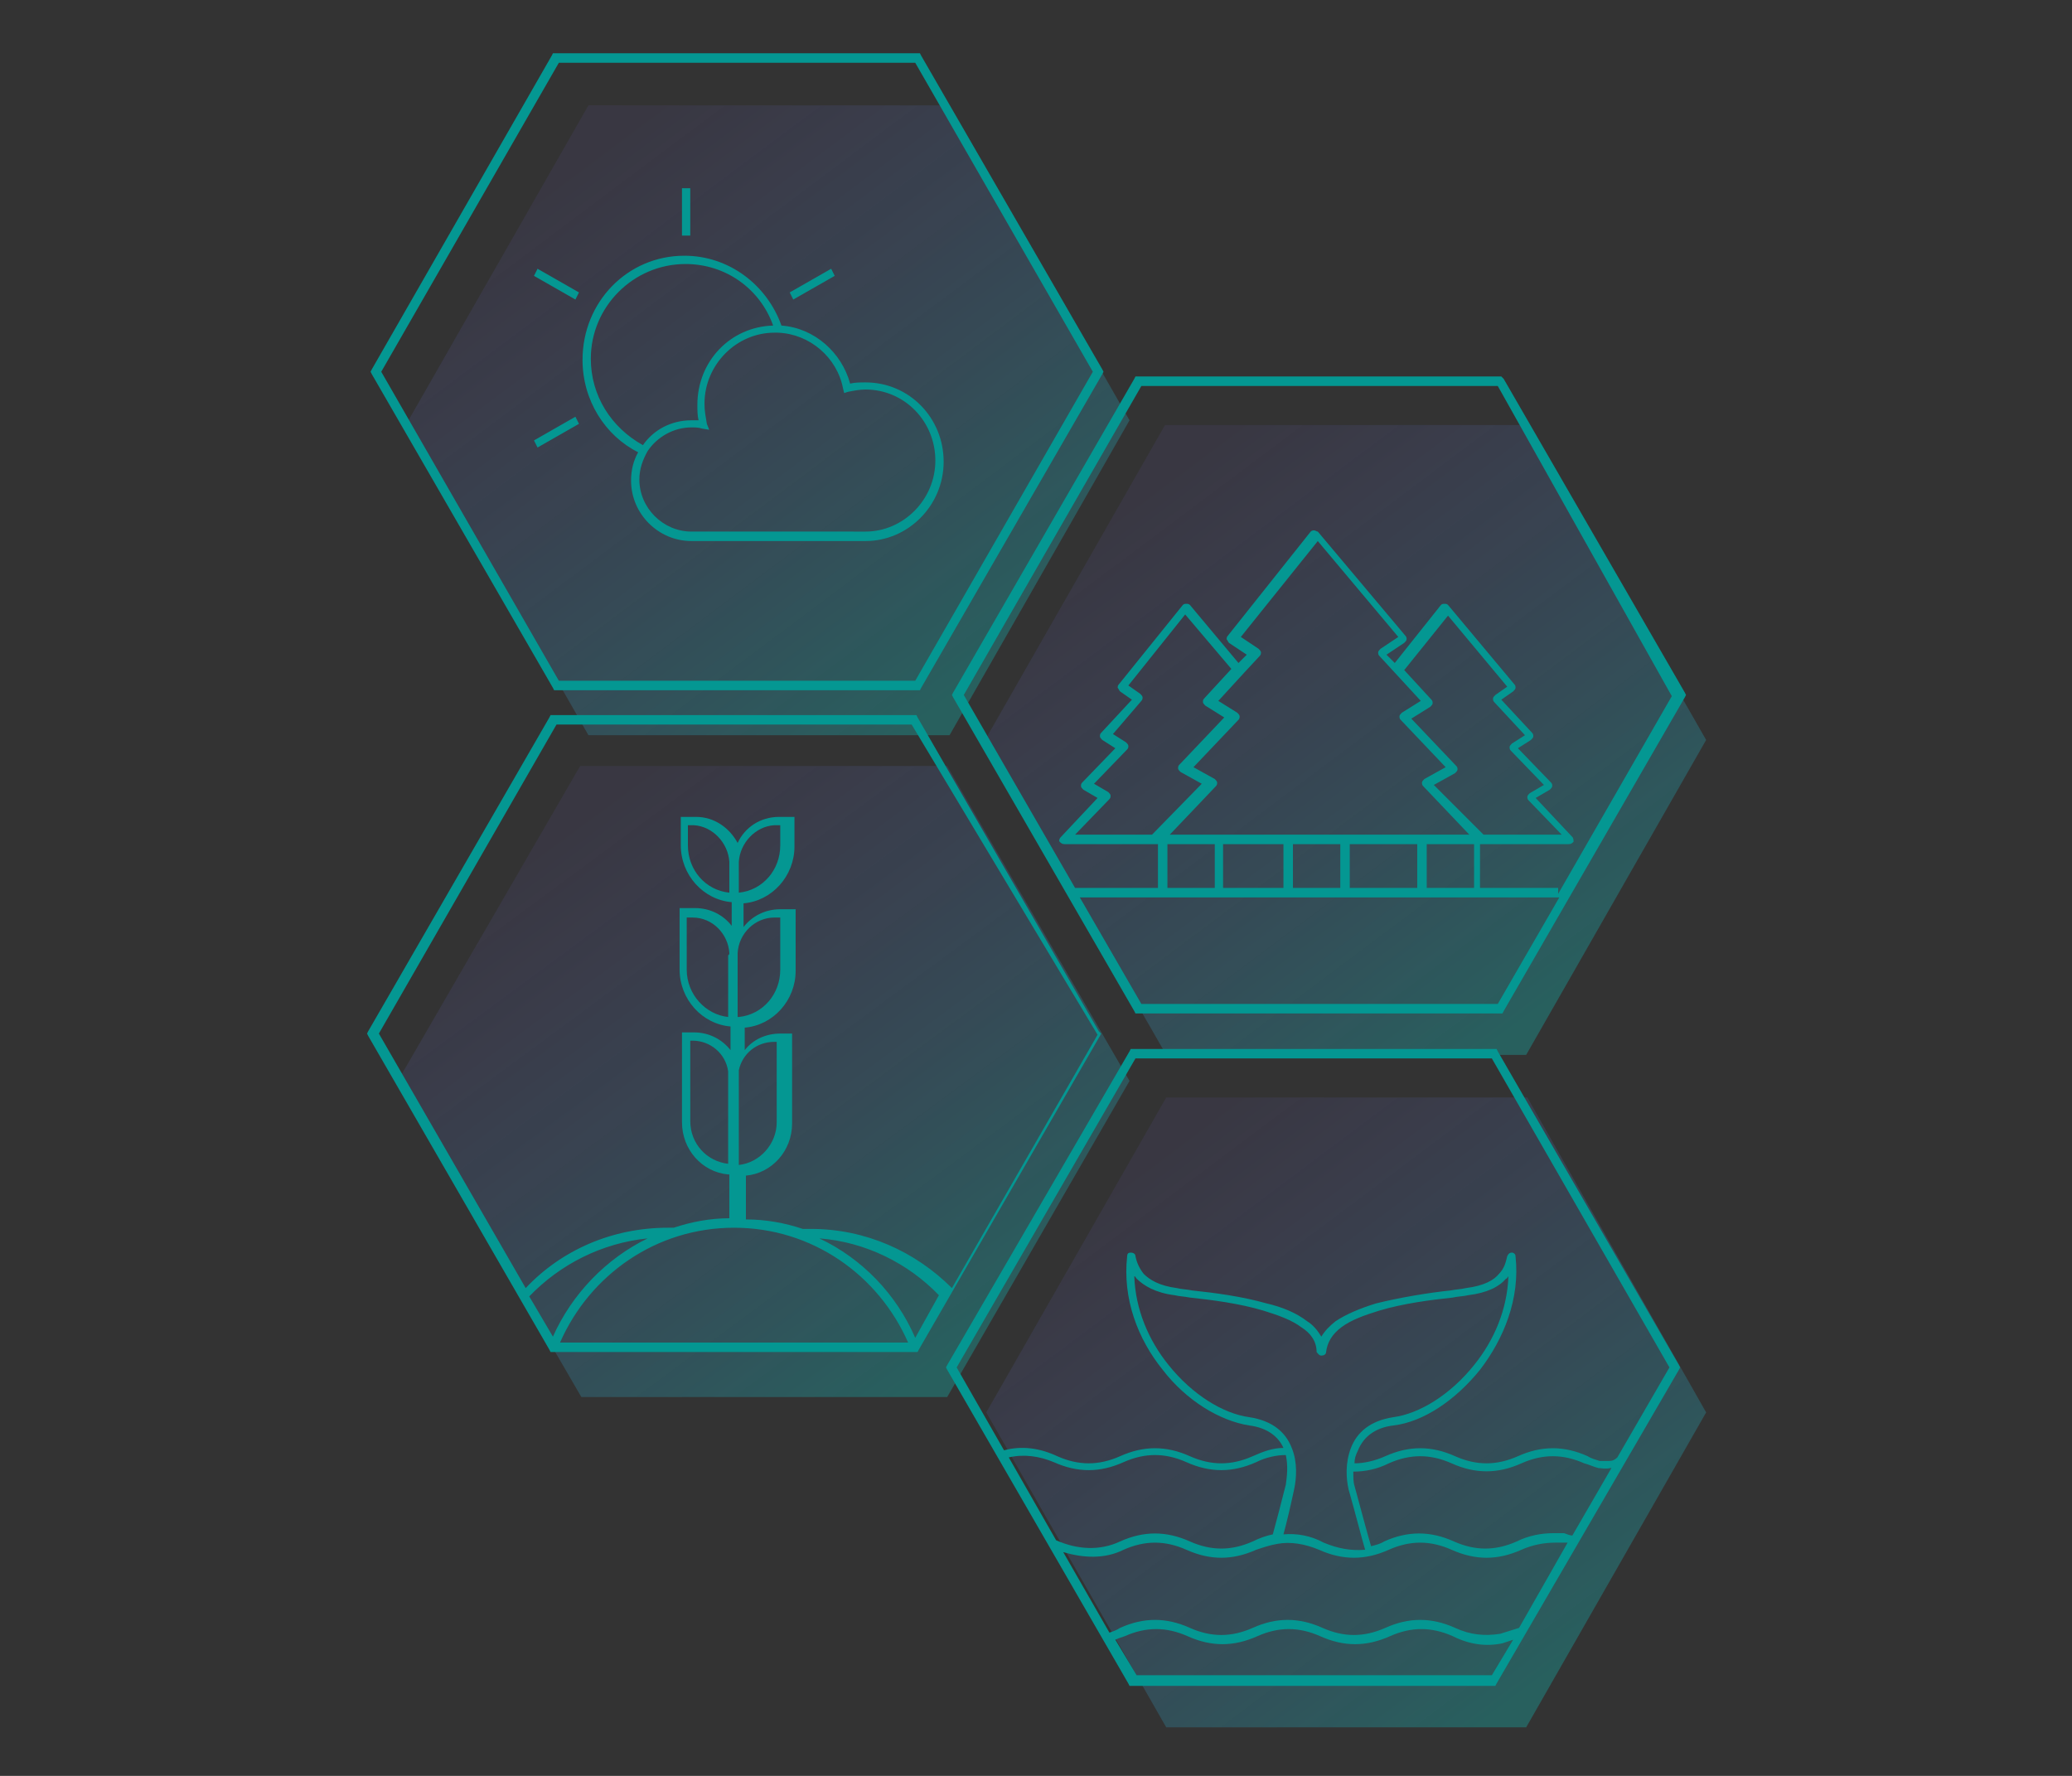
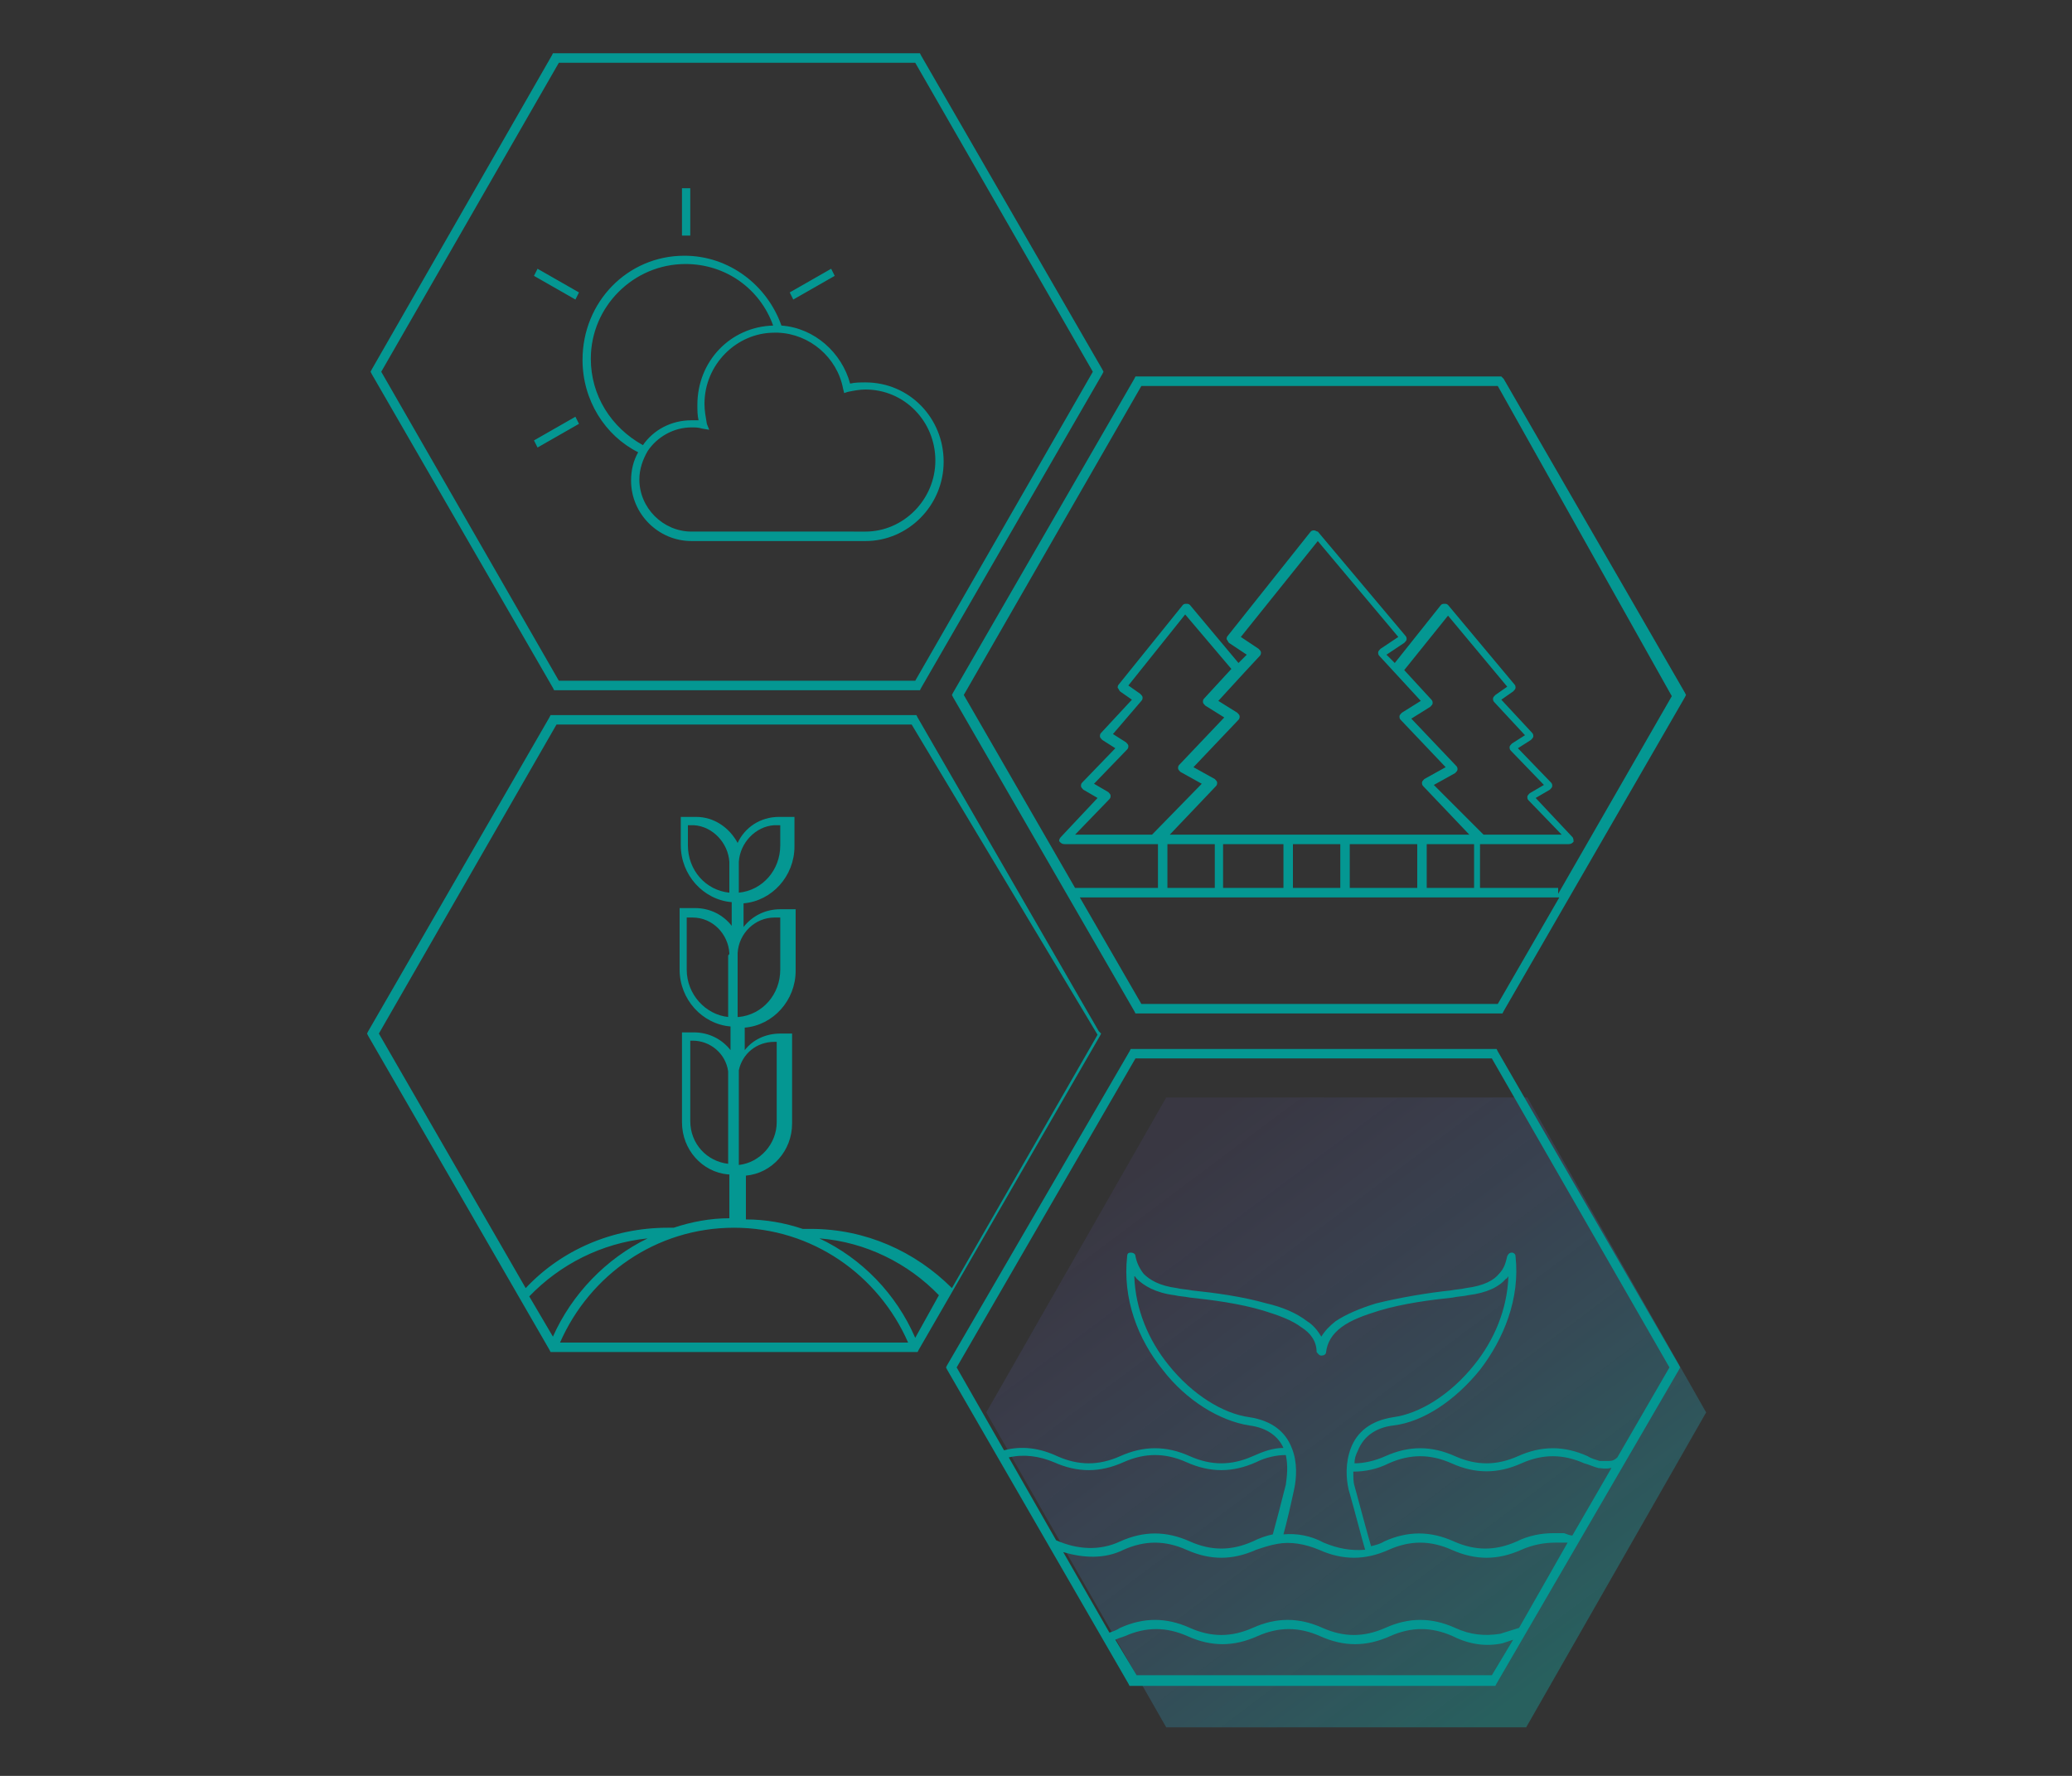
<svg xmlns="http://www.w3.org/2000/svg" version="1.1" id="Layer_1" x="0px" y="0px" viewBox="0 0 175 150" style="enable-background:new 0 0 175 150;" xml:space="preserve">
  <rect x="0" y="0" width="175" height="150" fill="#333333" stroke="none" />
  <style type="text/css">
	.st0{opacity:0.3;}
	.st1{fill:url(#SVGID_1_);}
	.st2{fill:url(#SVGID_00000096770032092022798840000005962040559788195729_);}
	.st3{fill:url(#SVGID_00000101825671835162513840000017879586952547811212_);}
	.st4{fill:url(#SVGID_00000044885843237889396090000017887176050968867477_);}
	.st5{fill-rule:evenodd;clip-rule:evenodd;fill:#049792;}
</style>
  <g class="st0">
    <linearGradient id="SVGID_1_" gradientUnits="userSpaceOnUse" x1="89.255" y1="82.936" x2="28.185" y2="164.483" gradientTransform="matrix(1 0 0 -1 0 150.89)">
      <stop offset="0.123" style="stop-color:#0EC9C4" />
      <stop offset="0.662" style="stop-color:#816EFE;stop-opacity:0.25" />
      <stop offset="0.891" style="stop-color:#816EFE;stop-opacity:0.3" />
      <stop offset="1" style="stop-color:#049792;stop-opacity:0" />
      <stop offset="1" style="stop-color:#FFFFFF" />
    </linearGradient>
-     <path class="st1" d="M95.4,35.5L80.2,62.1H49.7L34.5,35.5L49.7,8.9h30.5L95.4,35.5z" />
    <linearGradient id="SVGID_00000105419451185578410640000015924880124063344266_" gradientUnits="userSpaceOnUse" x1="88.721" y1="26.758" x2="27.899" y2="109.133" gradientTransform="matrix(1 0 0 -1 0 150.89)">
      <stop offset="0.123" style="stop-color:#0EC9C4" />
      <stop offset="0.662" style="stop-color:#816EFE;stop-opacity:0.25" />
      <stop offset="0.891" style="stop-color:#816EFE;stop-opacity:0.3" />
      <stop offset="1" style="stop-color:#049792;stop-opacity:0" />
      <stop offset="1" style="stop-color:#FFFFFF" />
    </linearGradient>
-     <path style="fill:url(#SVGID_00000105419451185578410640000015924880124063344266_);" d="M95.4,91.3L80,118H49.1L33.6,91.3   l15.4-26.6H80L95.4,91.3z" />
    <linearGradient id="SVGID_00000097500485225768623090000008610639046881544114_" gradientUnits="userSpaceOnUse" x1="137.996" y1="-0.837" x2="76.926" y2="80.71" gradientTransform="matrix(1 0 0 -1 0 150.89)">
      <stop offset="0.123" style="stop-color:#0EC9C4" />
      <stop offset="0.662" style="stop-color:#816EFE;stop-opacity:0.25" />
      <stop offset="0.891" style="stop-color:#816EFE;stop-opacity:0.3" />
      <stop offset="1" style="stop-color:#049792;stop-opacity:0" />
      <stop offset="1" style="stop-color:#FFFFFF" />
    </linearGradient>
    <path style="fill:url(#SVGID_00000097500485225768623090000008610639046881544114_);" d="M144.1,119.3l-15.2,26.6H98.5l-15.2-26.6   l15.2-26.6h30.5L144.1,119.3z" />
    <linearGradient id="SVGID_00000147186289729114416150000002327290945249700766_" gradientUnits="userSpaceOnUse" x1="137.996" y1="55.884" x2="76.926" y2="137.431" gradientTransform="matrix(1 0 0 -1 0 150.89)">
      <stop offset="0.123" style="stop-color:#0EC9C4" />
      <stop offset="0.662" style="stop-color:#816EFE;stop-opacity:0.25" />
      <stop offset="0.891" style="stop-color:#816EFE;stop-opacity:0.3" />
      <stop offset="1" style="stop-color:#049792;stop-opacity:0" />
      <stop offset="1" style="stop-color:#FFFFFF" />
    </linearGradient>
-     <path style="fill:url(#SVGID_00000147186289729114416150000002327290945249700766_);" d="M144.1,62.5l-15.2,26.6H98.5L83.2,62.5   l15.2-26.6h30.5L144.1,62.5z" />
  </g>
  <path class="st5" d="M93.2,31.4l-0.1,0.2L77.8,58.1l-0.1,0.2h-0.2H47h-0.2l-0.1-0.2L31.4,31.6l-0.1-0.2l0.1-0.2L46.6,4.7l0.1-0.2H47  h30.5h0.2l0.1,0.2l15.3,26.5L93.2,31.4z M77.3,5.3H47.2l-15,26.1l15,26.1h30.1l15-26.1L77.3,5.3z M93,87.3l-0.1,0.2L77.6,114  l-0.1,0.2h-0.2H46.7h-0.2l-0.1-0.2L31.1,87.5L31,87.3l0.1-0.2l15.3-26.5l0.1-0.2h0.2h30.5h0.2l0.1,0.2l15.3,26.5L93,87.3z M77,61.2  H47l-15,26.1l12.4,21.5c3-3.2,7.3-5.1,12-5.1c0.2,0,0.4,0,0.5,0c1.5-0.5,3.1-0.8,4.7-0.8v-3.7h-0.1v0c-2.2-0.2-3.9-2.1-3.9-4.4v-7.2  v-0.4H58h0.6c1.3,0,2.4,0.6,3.1,1.5v-2h0v0c-2.4-0.2-4.3-2.3-4.3-4.8v-4.8v-0.4h0.4h0.9c1.3,0,2.4,0.6,3.1,1.5v-2h0v0  c-2.4-0.2-4.3-2.3-4.3-4.8v-2.1V69h0.4h0.9c1.5,0,2.8,0.9,3.5,2.2c0.6-1.3,1.9-2.2,3.5-2.2h0.9h0.4v0.4v2.1c0,2.5-1.9,4.6-4.3,4.8v0  h0v2c0.7-0.9,1.8-1.5,3.1-1.5h0.9h0.4v0.4v4.8c0,2.5-1.9,4.6-4.3,4.8v0h0v1.9c0.7-0.9,1.8-1.4,3-1.4h0.6h0.4v0.4v7.2  c0,2.3-1.7,4.2-3.9,4.4v0v3.7c1.7,0,3.3,0.3,4.8,0.8l0,0c0.2,0,0.5,0,0.7,0c4.6,0,8.8,1.9,11.9,5l12.3-21.4L77,61.2z M79.3,109.4  c-2.6-2.7-6.2-4.5-10.1-4.8c3.6,1.7,6.5,4.7,8.1,8.4L79.3,109.4z M76.7,113.4c-2.5-5.7-8.1-9.7-14.7-9.7c-6.6,0-12.2,4-14.7,9.7  H76.7z M46.7,112.9c1.6-3.6,4.5-6.6,8-8.3c-3.9,0.4-7.4,2.2-10,4.9L46.7,112.9z M141.8,115.7l0.1-0.2l-0.1-0.2l-15.3-26.5l-0.1-0.2  h-0.2H95.7h-0.2l-0.1,0.2L80,115.3l-0.1,0.2l0.1,0.2l15.3,26.5l0.1,0.2h0.2h30.5h0.2l0.1-0.2L141.8,115.7z M95.9,89.4H126l15,26.1  l-4.4,7.6c-0.2,0.2-0.4,0.3-0.7,0.3c-0.3,0-0.6,0-0.8,0c-0.3-0.1-0.7-0.2-1-0.4c-2-0.9-3.9-0.9-5.9,0c-1.8,0.8-3.5,0.8-5.3,0  c-2-0.9-3.9-0.9-5.9,0c-0.9,0.4-1.8,0.6-2.6,0.6c0-0.4,0.1-0.7,0.3-1.1c0.4-1,1.3-1.9,3-2.1c2.5-0.3,5.2-2.1,7.3-4.7  c2-2.6,3.4-6,3-9.6c0-0.2-0.2-0.3-0.3-0.3c-0.2,0-0.3,0.1-0.4,0.3c-0.1,0.4-0.2,1-0.7,1.5c-0.4,0.5-1.2,1-2.8,1.2  c-0.4,0.1-0.8,0.1-1.3,0.2l0,0c-1.9,0.2-4.3,0.6-6.3,1.1c-1.3,0.4-2.5,0.9-3.4,1.5c-0.5,0.4-0.9,0.8-1.2,1.3c-0.3-0.5-0.7-1-1.2-1.3  c-0.9-0.7-2.1-1.2-3.4-1.5c-2.1-0.6-4.4-0.9-6.3-1.1l0,0h0h0h0c-0.5-0.1-0.9-0.1-1.3-0.2c-1.5-0.2-2.3-0.7-2.8-1.2  c-0.4-0.5-0.6-1-0.7-1.5c0-0.2-0.2-0.3-0.4-0.3c-0.2,0-0.3,0.1-0.3,0.3c-0.4,3.6,0.9,7,3,9.6c2,2.6,4.8,4.3,7.3,4.7  c1.6,0.2,2.5,1,2.9,1.9c-0.9,0-1.7,0.3-2.6,0.7c-1.8,0.8-3.5,0.8-5.3,0c-2-0.9-3.9-0.9-5.9,0c-1.8,0.8-3.5,0.8-5.3,0  c-1.5-0.7-3-0.9-4.5-0.5l-4-7L95.9,89.4z M85.2,123.1l4,7c1.8,0.8,3.7,0.9,5.4,0.1c2-0.9,3.9-0.9,5.9,0c1.8,0.8,3.5,0.8,5.3,0  c0.6-0.3,1.2-0.5,1.7-0.6c0.3-1.1,0.7-2.6,1.1-4.2c0.1-0.7,0.2-1.6,0-2.5c-0.8,0-1.7,0.2-2.5,0.6c-2,0.9-3.9,0.9-5.9,0  c-1.8-0.8-3.5-0.8-5.3,0c-2,0.9-3.9,0.9-5.9,0C87.8,123,86.5,122.8,85.2,123.1z M89.8,131.1l3.9,6.8c0.3-0.1,0.6-0.2,0.9-0.4  c2-0.9,3.9-0.9,5.9,0c1.8,0.8,3.5,0.8,5.3,0c2-0.9,3.9-0.9,5.9,0c1.8,0.8,3.5,0.8,5.3,0c2-0.9,3.9-0.9,5.9,0  c1.3,0.6,2.5,0.7,3.8,0.5l1.6-0.5l0,0l4.1-7.2c-0.1,0-0.2,0-0.3,0c-0.3,0-0.6,0-0.8,0c0,0,0,0,0,0c-0.9,0-1.9,0.2-2.8,0.6  c-2,0.9-3.9,0.9-5.9,0c-1.8-0.8-3.5-0.8-5.3,0c-2,0.9-3.9,0.9-5.9,0c-1.2-0.5-2.4-0.7-3.5-0.5c-0.6,0.1-1.2,0.3-1.8,0.5  c-2,0.9-3.9,0.9-5.9,0c-1.8-0.8-3.5-0.8-5.3,0C93.3,131.7,91.5,131.6,89.8,131.1z M132.8,129.7l3.3-5.7c0,0,0,0-0.1,0  c-0.4,0.1-0.8,0-1,0c0,0,0,0,0,0l0,0c-0.4-0.1-0.8-0.3-1.2-0.4c-1.8-0.8-3.5-0.8-5.3,0c-2,0.9-3.9,0.9-5.9,0c-1.8-0.8-3.5-0.8-5.3,0  c-1,0.5-2,0.7-3,0.7c0,0.5,0,0.9,0.1,1.2c0.6,2.2,1.1,4.1,1.4,5.1v0l0,0c0.4-0.1,0.8-0.2,1.1-0.4c2-0.9,3.9-0.9,5.9,0  c1.8,0.8,3.5,0.8,5.3,0c1-0.5,2.1-0.7,3.1-0.7c0.2,0,0.6,0,0.9,0C132.4,129.6,132.6,129.7,132.8,129.7  C132.8,129.7,132.8,129.7,132.8,129.7z M127.8,138.5l-0.9,0.3c0,0,0,0,0,0c-1.4,0.3-2.8,0.1-4.2-0.6c-1.8-0.8-3.5-0.8-5.3,0  c-2,0.9-3.9,0.9-5.9,0c-1.8-0.8-3.5-0.8-5.3,0c-2,0.9-3.9,0.9-5.9,0c-1.8-0.8-3.5-0.8-5.3,0c-0.3,0.1-0.6,0.2-0.8,0.3l1.8,3H126  L127.8,138.5z M142.4,58.7l-0.1,0.2L127,85.4l-0.1,0.2h-0.2H96.1h-0.2l-0.1-0.2L80.5,58.9l-0.1-0.2l0.1-0.2L95.8,32l0.1-0.2h0.2  h30.5h0.2L127,32l15.3,26.5L142.4,58.7z M126.5,32.6H96.4l-15,26.1l9.4,16.3v0h7v-3.7h-7.9c-0.2,0-0.3-0.1-0.4-0.2  c-0.1-0.1,0-0.3,0.1-0.4l3.1-3.3l-1.2-0.7c-0.1-0.1-0.2-0.2-0.2-0.3c0-0.1,0-0.2,0.1-0.3l2.8-2.9l-1.1-0.7c-0.1-0.1-0.2-0.2-0.2-0.3  c0-0.1,0-0.2,0.1-0.3l2.6-2.8l-1-0.7c-0.1-0.1-0.1-0.2-0.2-0.3c0-0.1,0-0.2,0.1-0.3l5.4-6.7c0.1-0.1,0.2-0.1,0.3-0.1  c0.1,0,0.2,0,0.3,0.1l4.1,4.9l0.7-0.7l-1.5-1c-0.1-0.1-0.1-0.2-0.2-0.3c0-0.1,0-0.2,0.1-0.3l7-8.8c0.1-0.1,0.2-0.1,0.3-0.1h0  c0.1,0,0.2,0.1,0.3,0.1l7.4,8.8c0.1,0.1,0.1,0.2,0.1,0.3c0,0.1-0.1,0.2-0.2,0.3l-1.5,1l0.7,0.7l3.9-4.9c0.1-0.1,0.2-0.1,0.3-0.1  c0.1,0,0.2,0,0.3,0.1l5.6,6.7c0.1,0.1,0.1,0.2,0.1,0.3c0,0.1-0.1,0.2-0.2,0.3l-1,0.7l2.6,2.8c0.1,0.1,0.1,0.2,0.1,0.3  c0,0.1-0.1,0.2-0.2,0.3l-1.1,0.7l2.8,2.9c0.1,0.1,0.1,0.2,0.1,0.3c0,0.1-0.1,0.2-0.2,0.3l-1.2,0.7l3.1,3.3c0.1,0.1,0.1,0.3,0.1,0.4  c-0.1,0.1-0.2,0.2-0.4,0.2h-7.5V75h6.6v0.5l9.6-16.7L126.5,32.6z M131.7,75.8H91.2l5.2,9h30.1L131.7,75.8z M58.3,19.9v-4h-0.7v4  H58.3z M49.9,30.3c0-4.4,3.6-8,8-8c3.4,0,6.3,2.1,7.4,5.2c-3.6,0.1-6.4,3-6.4,6.7c0,0.4,0,0.9,0.1,1.3c-0.2,0-0.4,0-0.6,0  c-1.7,0-3.2,0.8-4.1,2.1C51.6,36.1,49.9,33.4,49.9,30.3z M57.8,21.6c3.8,0,7,2.5,8.2,5.9c2.8,0.2,5.1,2.3,5.8,4.9  c0.4-0.1,0.9-0.1,1.3-0.1c3.7,0,6.6,3,6.6,6.7s-3,6.7-6.6,6.7H58.4c-2.8,0-5.1-2.3-5.1-5.1c0-0.9,0.2-1.7,0.6-2.4  c-2.8-1.4-4.7-4.4-4.7-7.8C49.2,25.5,53,21.6,57.8,21.6z M48.9,24.7l-3.5-2l-0.3,0.6l3.5,2L48.9,24.7z M67,25.3l3.5-2l-0.3-0.6  l-3.5,2L67,25.3z M59.5,34.1c0-3.3,2.7-6,5.9-6c0.1,0,0.2,0,0.3,0c2.7,0.1,5,2.1,5.5,4.7l0.1,0.4l0.3-0.1c0.5-0.1,1-0.2,1.5-0.2  c3.3,0,5.9,2.7,5.9,6s-2.7,6-5.9,6H58.4c-2.4,0-4.4-2-4.4-4.4c0-0.9,0.3-1.7,0.7-2.4c0.8-1.2,2.2-2,3.7-2c0.3,0,0.6,0,0.9,0.1  l0.6,0.1l-0.2-0.5C59.6,35.2,59.5,34.7,59.5,34.1z M48.6,35.2l-3.5,2l0.3,0.6l3.5-2L48.6,35.2z M62.4,72.8  C62.4,72.8,62.4,72.8,62.4,72.8L62.4,72.8l0,0.1l0,0v2.5c2-0.2,3.5-1.9,3.5-4v-1.7h-0.5C63.8,69.8,62.5,71.2,62.4,72.8z M61.6,72.8  c0,0,0,0.1,0,0.1v2.5c-2-0.2-3.5-1.9-3.5-4v-1.7h0.5C60.2,69.8,61.5,71.2,61.6,72.8z M61.6,80.5c-0.1-1.6-1.4-3-3.1-3H58v4.4  c0,2.1,1.6,3.8,3.5,4v-5.2C61.6,80.6,61.6,80.6,61.6,80.5L61.6,80.5z M62.4,85.9c2-0.2,3.5-1.9,3.5-4v-4.4h-0.5c-1.6,0-3,1.3-3.1,3  c0,0,0,0.1,0,0.1V85.9z M61.5,90.5c-0.2-1.5-1.5-2.6-3-2.6h-0.2v6.8c0,1.9,1.4,3.4,3.2,3.6v-7.4C61.5,90.9,61.5,90.7,61.5,90.5z   M62.4,98.4c1.8-0.2,3.2-1.8,3.2-3.6V88h-0.2c-1.5,0-2.7,1-3,2.4v0.7V98.4z M108.4,129.6c1.1-0.1,2.3,0.1,3.4,0.7  c1.2,0.5,2.3,0.7,3.5,0.6c-0.3-1-0.8-3-1.4-5.1l0,0l0,0l0,0c-0.2-0.9-0.3-2.2,0.2-3.5c0.5-1.3,1.6-2.3,3.6-2.6  c2.2-0.3,4.8-1.9,6.8-4.4c1.7-2.1,2.8-4.7,2.9-7.5c-0.1,0.1-0.1,0.2-0.2,0.2c-0.6,0.7-1.6,1.2-3.2,1.4c-0.4,0.1-0.9,0.1-1.3,0.2l0,0  h0c-1.9,0.2-4.2,0.5-6.2,1.1c-1.3,0.4-2.4,0.8-3.2,1.4c-0.8,0.6-1.2,1.3-1.3,2.1c0,0.2-0.2,0.3-0.4,0.3s-0.3-0.2-0.4-0.3  c0-0.9-0.5-1.6-1.3-2.1c-0.8-0.6-1.9-1-3.2-1.4c-2-0.6-4.3-0.9-6.2-1.1h0c-0.5-0.1-0.9-0.1-1.3-0.2c-1.6-0.2-2.6-0.8-3.2-1.4  c-0.1-0.1-0.1-0.2-0.2-0.2c0.1,2.8,1.2,5.4,2.9,7.5c2,2.5,4.6,4.1,6.8,4.4c2,0.3,3.1,1.3,3.6,2.6c0.5,1.2,0.4,2.6,0.2,3.5l0,0  C109,127.2,108.7,128.5,108.4,129.6z M120.5,75h4v-3.7h-4V75z M114,75h5.7v-3.7H114V75z M109.2,75h4v-3.7h-4V75z M103.3,75h5.1v-3.7  h-5.1V75z M98.6,75h4v-3.7h-4V75z M125.3,70.5h6.6l-2.8-2.9c-0.1-0.1-0.1-0.2-0.1-0.3c0-0.1,0.1-0.2,0.2-0.3l1.2-0.7l-2.8-2.9  c-0.1-0.1-0.1-0.2-0.1-0.3c0-0.1,0.1-0.2,0.2-0.3l1.1-0.7l-2.6-2.8c-0.1-0.1-0.1-0.2-0.1-0.3c0-0.1,0.1-0.2,0.2-0.3l1-0.7l-5-6  l-3.7,4.6l2.3,2.5c0.1,0.1,0.1,0.2,0.1,0.3c0,0.1-0.1,0.2-0.2,0.3l-1.6,1l3.8,4c0.1,0.1,0.1,0.2,0.1,0.3c0,0.1-0.1,0.2-0.2,0.3  l-1.8,1L125.3,70.5L125.3,70.5z M90.8,70.5h6.5l4.2-4.3l-1.8-1c-0.1-0.1-0.2-0.2-0.2-0.3c0-0.1,0-0.2,0.1-0.3l3.8-4l-1.6-1  c-0.1-0.1-0.2-0.2-0.2-0.3c0-0.1,0-0.2,0.1-0.3l2.3-2.5l-3.9-4.6l-4.8,6l1,0.7c0.1,0.1,0.2,0.2,0.2,0.3c0,0.1,0,0.2-0.1,0.3L94,62  l1.1,0.7c0.1,0.1,0.2,0.2,0.2,0.3c0,0.1,0,0.2-0.1,0.3l-2.8,2.9l1.2,0.7c0.1,0.1,0.2,0.2,0.2,0.3c0,0.1,0,0.2-0.1,0.3L90.8,70.5z   M120.1,70.5h4l-3.9-4.1c-0.1-0.1-0.1-0.2-0.1-0.3c0-0.1,0.1-0.2,0.2-0.3l1.8-1l-3.8-4c-0.1-0.1-0.1-0.2-0.1-0.3  c0-0.1,0.1-0.2,0.2-0.3l1.6-1l-3.5-3.8c-0.1-0.1-0.1-0.2-0.1-0.3c0-0.1,0.1-0.2,0.2-0.3l1.5-1l-6.8-8.1l-6.5,8.1l1.5,1  c0.1,0.1,0.2,0.2,0.2,0.3c0,0.1,0,0.2-0.1,0.3l-1.3,1.4l-2.2,2.4l1.6,1c0.1,0.1,0.2,0.2,0.2,0.3c0,0.1,0,0.2-0.1,0.3l-3.8,4l1.8,1  c0.1,0.1,0.2,0.2,0.2,0.3c0,0.1,0,0.2-0.1,0.3l-3.9,4.1H120.1z" />
</svg>